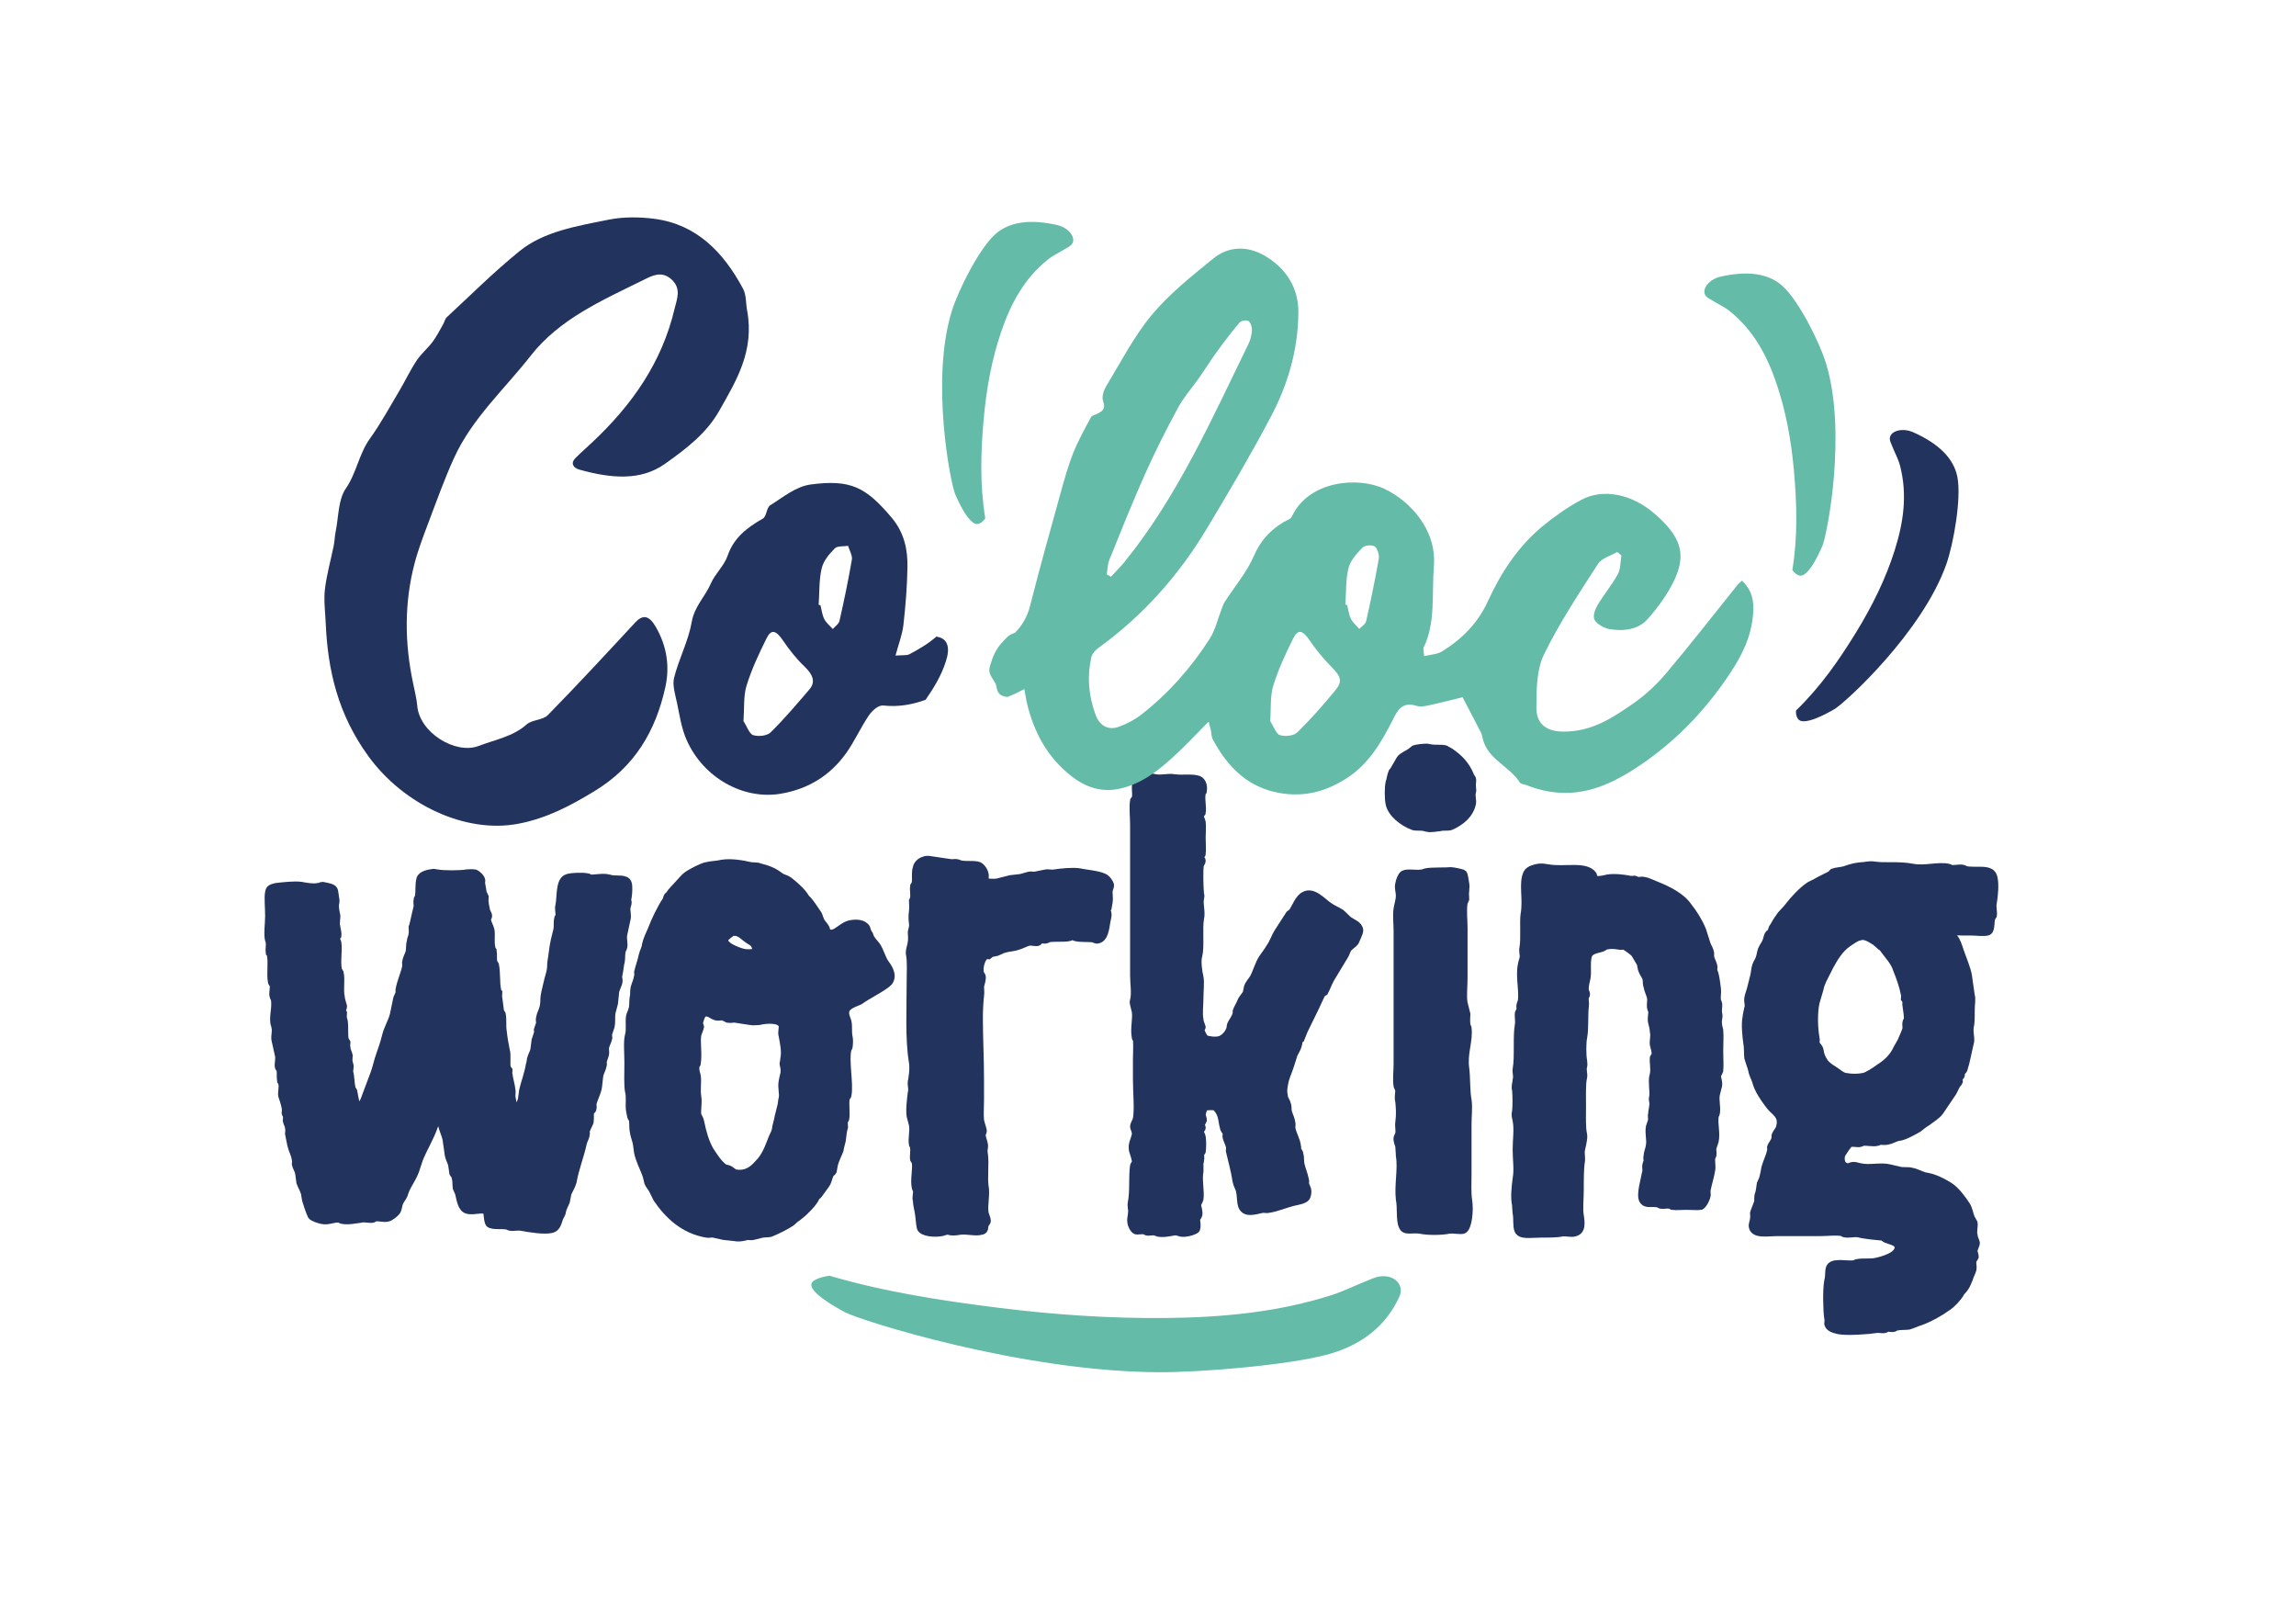
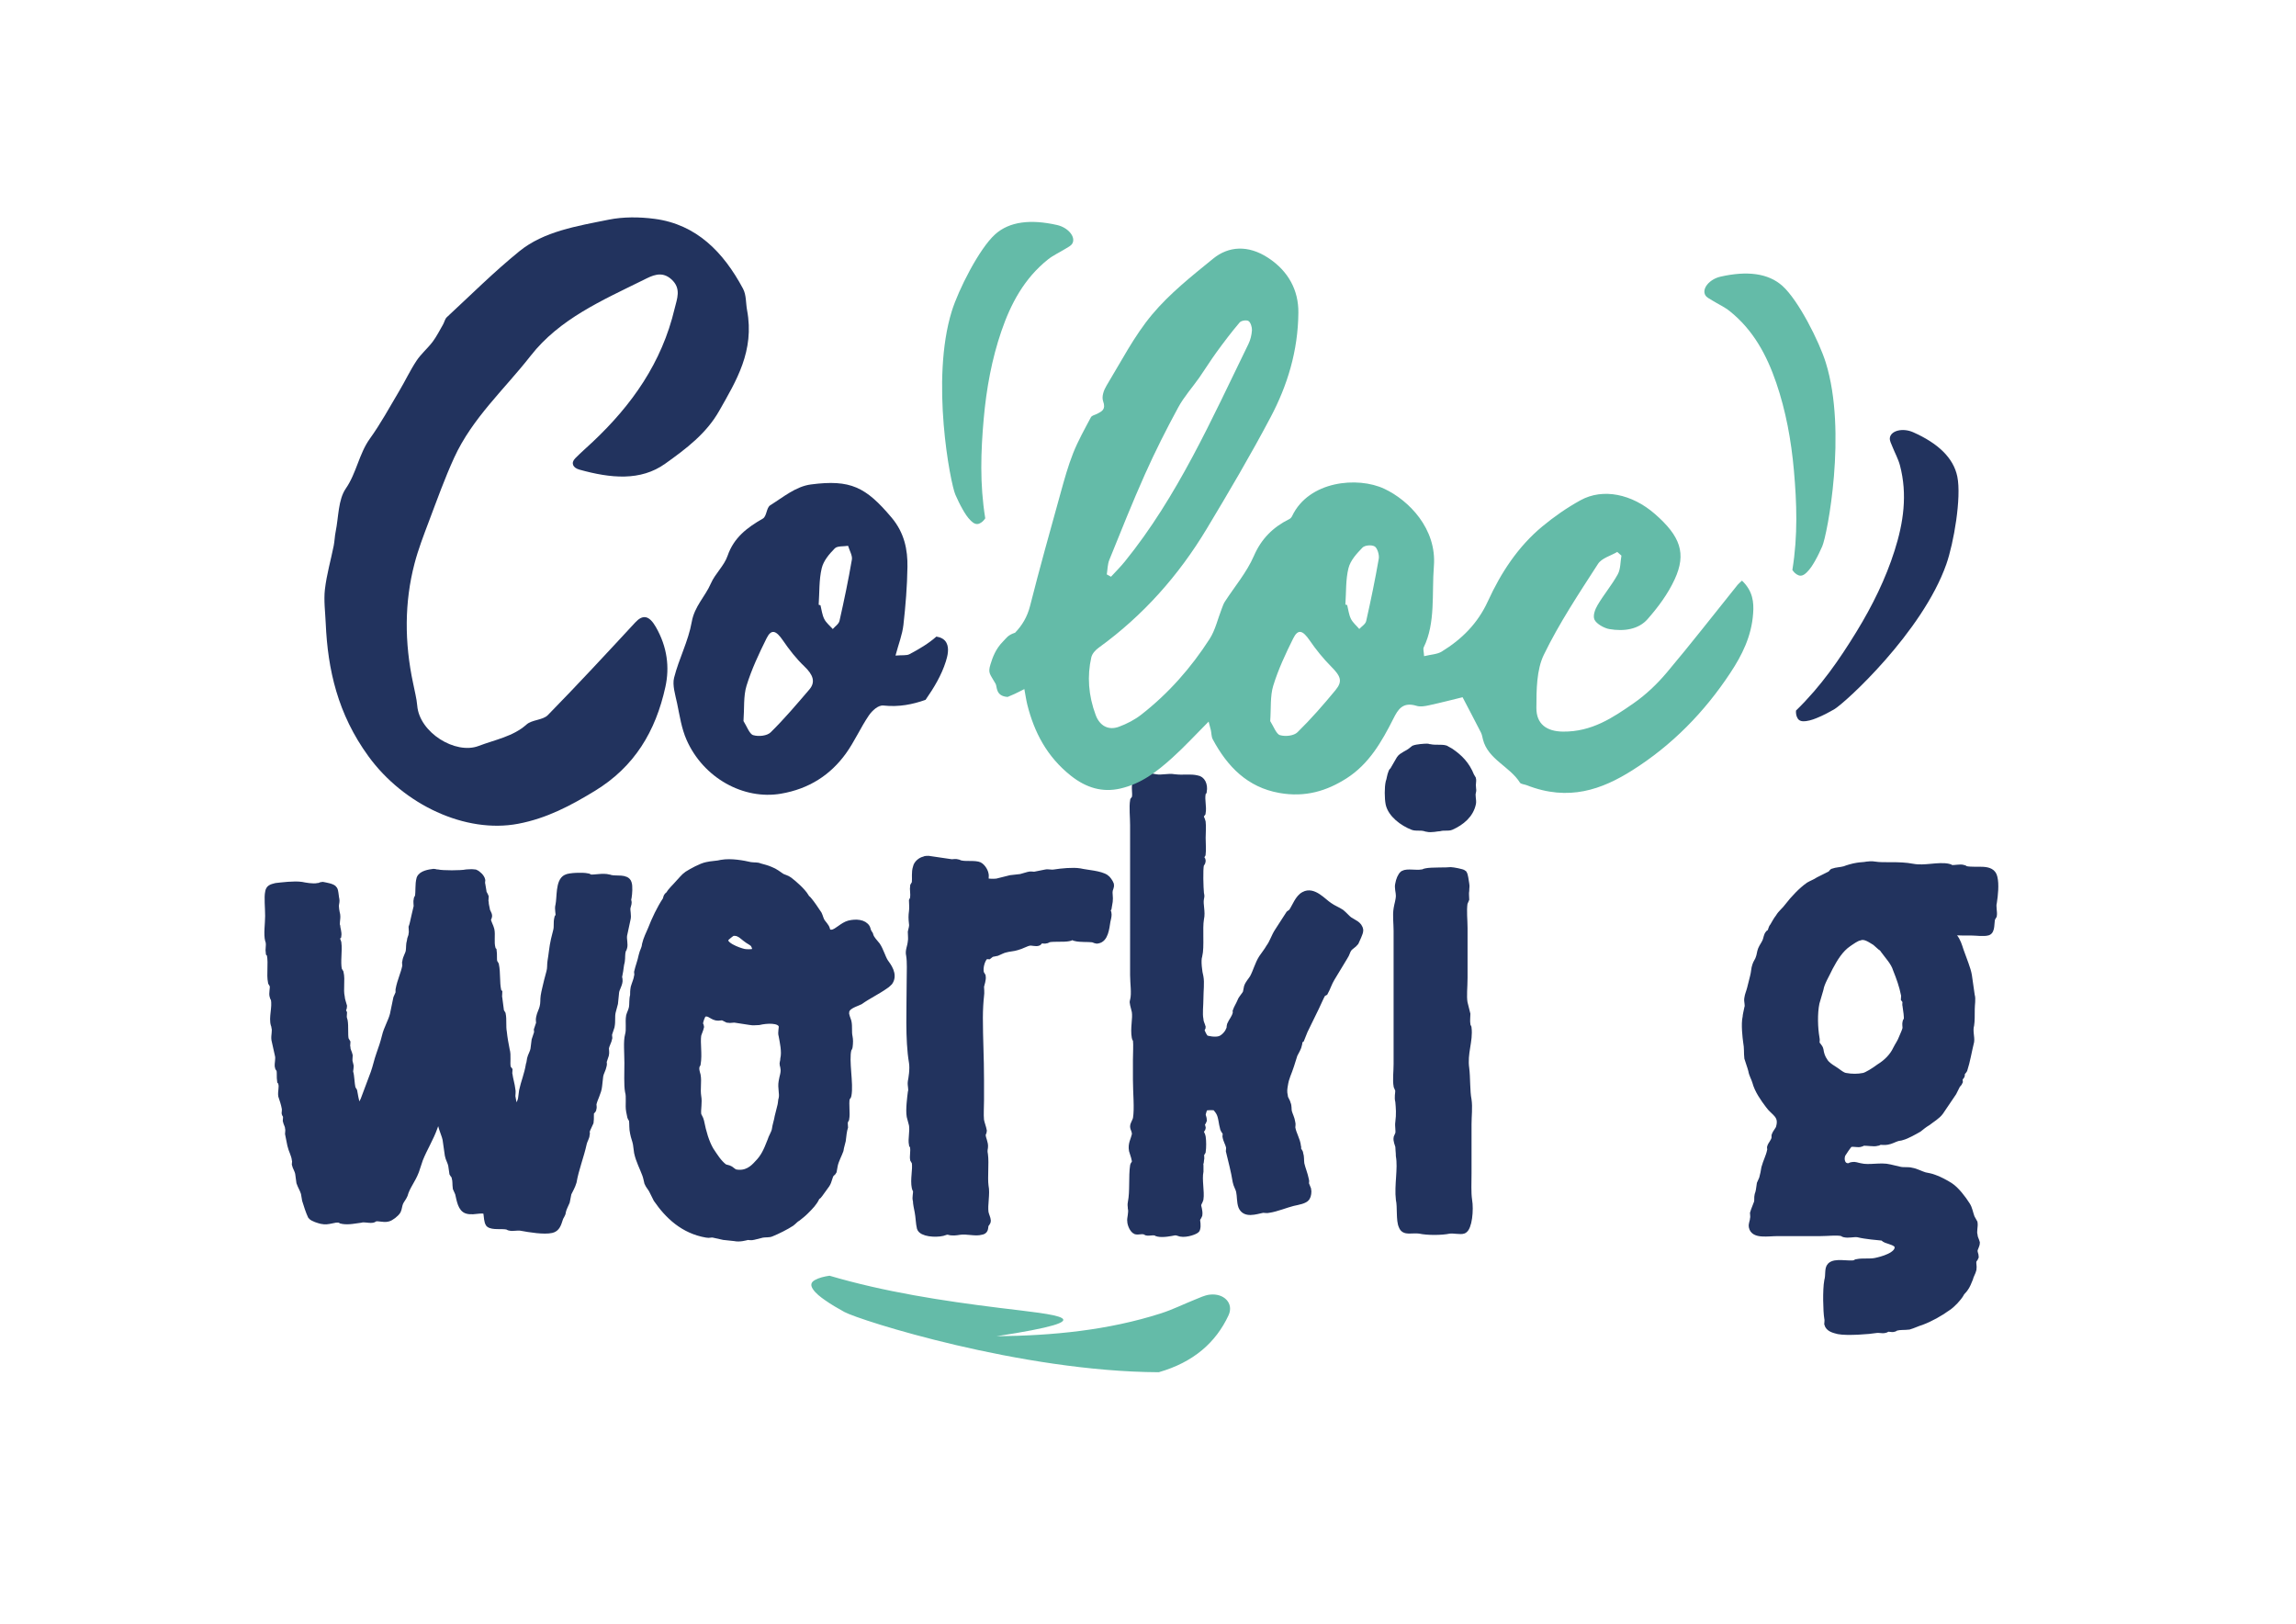
<svg xmlns="http://www.w3.org/2000/svg" version="1.1" id="Calque_1" x="0px" y="0px" viewBox="0 0 841.89 595.28" style="enable-background:new 0 0 841.89 595.28;" xml:space="preserve">
  <style type="text/css">
	.st0{fill:#22335E;stroke:#22335E;stroke-width:2.597;stroke-miterlimit:10;}
	.st1{fill:#64BBA8;}
	.st2{fill:#22335E;}
</style>
  <g>
    <g>
      <path class="st0" d="M160.44,320.05c1.87,0.42,8.52,0.42,10.6,0c1.04,0,1.45-0.21,3.12,0c1.04,0.42,2.29,1.66,2.49,2.7    c0,0.42-0.21,1.04,0,1.46l0.42,2.49c0,0.83,0.62,1.45,0.83,2.08c0,0.83-0.21,1.66,0,2.08c0,0.62,0.21,1.46,0.42,2.49    c0,0.83,0.83,1.66,0.83,2.49c0,0.42-0.42,0.83-0.42,1.25c0,1.04,1.04,2.7,1.25,3.74c0.42,1.87-0.21,4.57,0.42,6.86    c0,0.42,0.21,0.62,0.42,0.83c0.21,1.46,0,2.91,0.21,4.16l0.62,1.04c0.62,2.91,0.21,6.44,0.83,9.35c0,0.42,0.21,0.62,0.42,0.83    c0,0.83-0.21,1.46,0,2.08l0.62,4.78l0.62,1.04c0.42,2.08,0,4.36,0.42,6.65c0.21,2.08,0.62,4.36,1.04,6.44    c0.62,2.08,0,4.57,0.42,6.65l0.62,0.83c0,0.62-0.21,1.04,0,1.66c0.21,1.66,0.83,3.53,1.04,5.4c0.21,0.83,0,1.66,0,2.49    c0.21,1.04,0.83,6.23,2.29,4.16c0.21-0.62,1.04-2.08,1.25-3.12l0.42-3.12c0.62-2.91,1.87-5.82,2.49-9.56    c0.21-0.42,0.21-1.04,0.42-2.08c0.21-1.04,1.04-2.29,1.25-3.53l0.42-3.33l0.83-2.49c0.21-0.42,0-0.83,0-1.25l0.83-2.49    c0-0.62-0.21-1.25,0-2.08c0.21-1.25,1.04-2.7,1.25-3.74c0.42-1.45,0.21-2.91,0.42-4.16c0.21-1.46,0.83-3.74,1.25-5.61l0.83-3.12    c0.42-1.46,0.21-2.7,0.42-3.95c0.42-2.29,0.62-5.2,1.25-7.9l0.83-3.33c0.42-1.66,0-2.91,0.42-4.57c0-0.42,0.21-0.42,0.42-0.62    c0.21-1.25-0.42-2.7,0-4.16c0.62-2.91,0-8.73,2.7-9.98c1.04-0.62,6.03-0.83,7.69-0.42c0.42,0,0.62,0.21,0.83,0.42    c2.08,0.21,4.78-0.62,7.07,0c0.42,0,0.42,0.21,0.83,0.21c1.87,0.42,5.61-0.42,6.23,1.66c0.42,1.04,0.21,3.95,0,5.2    c-0.21,0.83-0.21,0.83,0,1.87c0,0.62-0.21,0.83-0.42,1.87c-0.21,1.25,0.42,2.91,0,4.36l-1.25,5.82c-0.21,1.66,0.42,3.33,0,4.57    c0,0.42-0.42,0.62-0.42,0.83c-0.42,1.46-0.21,2.91-0.42,4.16c-0.42,1.46-0.42,2.91-0.83,4.78c-0.21,1.04-0.21,0.83,0,1.87    c0.21,1.46-1.04,3.12-1.25,4.57l-0.42,4.16l-0.83,3.12c-0.42,1.87,0,3.33-0.42,5.4l-0.83,2.49c-0.21,0.62,0,1.25,0,1.66    c-0.21,1.25-1.04,2.49-1.25,3.74c0,0.83,0.21,1.66,0,2.49l-0.83,2.49c0,0.42,0.21,0.83,0,1.46c-0.21,1.25-1.04,2.49-1.25,3.74    l-0.42,3.74c-0.21,2.29-1.66,4.57-2.08,6.65c0,0.62,0.21,1.25,0,1.66c0,0.62-0.62,0.83-0.83,1.04c-0.21,1.04,0,2.49-0.21,3.95    c-0.42,1.04-1.25,2.49-1.45,3.33c0,0.21,0.21,0.83,0,1.25c0,0.83-0.83,2.08-1.04,3.12c-1.04,4.78-2.91,9.35-3.74,14.13    c-0.42,1.45-1.25,2.91-1.87,4.16l-0.62,3.12c-0.42,1.04-1.25,2.49-1.46,3.74c0,0.83-0.83,1.66-1.04,2.49    c-0.62,1.87-1.04,3.53-2.91,3.95c-2.7,0.62-7.9-0.21-11.22-0.83c-1.25-0.21-2.91,0.21-3.95,0c-0.42,0-0.83-0.42-1.04-0.42    c-2.08-0.42-5.4,0.21-6.65-0.83c-0.62-0.83-0.62-2.49-0.83-3.95c-0.62-2.29-4.57-0.21-7.27-1.04c-2.08-0.62-2.49-3.53-3.12-6.23    l-0.83-1.87c-0.21-1.46,0-2.49-0.42-3.95c0-0.62-0.62-1.04-0.83-1.46l-0.42-2.91c-0.21-1.25-1.04-2.49-1.25-3.74l-0.83-5.82    c-0.21-1.25-1.25-3.53-1.66-5.2c-0.21-1.25-0.21-1.45-0.62-2.29c-0.21-0.42-0.21-1.04-0.83,0c-0.62,0.83-0.83,1.87-1.25,2.91    c-1.45,4.16-3.74,7.69-5.4,11.85l-1.45,4.36c-1.25,3.33-3.33,5.61-4.16,8.73c-0.42,1.04-1.25,1.87-1.66,2.91s-0.42,2.08-0.83,2.91    c-0.62,1.04-2.49,2.49-3.53,2.7c-1.66,0.42-3.33-0.42-4.78,0c-0.21,0-0.42,0.42-0.83,0.42c-1.45,0.21-2.91-0.42-4.36,0    c-1.87,0.21-4.36,0.83-6.65,0.42c-0.62,0-0.62-0.42-1.04-0.42c-2.08-0.42-3.95,1.04-6.65,0.42c-0.83-0.21-3.12-0.83-3.74-1.66    c-0.62-1.25-1.66-4.36-2.08-5.82l-0.42-2.49c-0.42-1.46-1.25-2.7-1.66-3.95l-0.42-3.12c-0.21-1.45-1.04-2.49-1.25-3.53    c0-0.62,0.21-1.04,0-1.66c-0.21-1.87-1.25-3.53-1.66-5.4l-0.83-4.16c0-0.62,0.21-1.25,0-2.08c0-0.83-0.62-1.66-0.83-2.7    c0-0.62,0.21-1.25,0-1.87c0-0.21-0.42-0.62-0.42-0.83c0-0.62,0.21-1.25,0-2.08c-0.21-1.25-0.83-3.12-1.25-4.36    c-0.21-1.46,0.42-3.12,0-4.57c0-0.42-0.21-0.62-0.42-0.83c-0.21-1.46,0-2.7-0.21-4.16c-0.21-0.42-0.62-0.62-0.62-1.04    c-0.21-1.25,0.42-2.91,0-4.36l-1.25-5.61c-0.21-1.46,0.42-3.12,0-4.57c0-0.42-0.21-0.62-0.21-0.83c-0.83-2.7,0.62-6.24,0-9.56    c-0.21-0.21-0.42-0.62-0.42-0.83c-0.42-1.25,0.21-2.7,0-4.16l-0.62-1.04c-0.62-3.12,0.21-6.65-0.42-10.18    c0-0.21-0.21-0.42-0.42-0.62c-0.21-1.25,0.21-2.7,0-3.95c0-0.21-0.21-0.42-0.21-0.62c-0.62-2.29,0-6.03,0-8.94    c0-3.12-0.42-6.86,0-8.73c0.21-1.45,1.04-1.66,2.7-2.08c1.87-0.21,6.65-0.83,9.35-0.42c1.04,0.21,4.16,0.83,6.03,0.42    c0.83,0,1.04-0.42,1.66-0.42c1.04,0.21,3.74,0.62,4.16,1.45c0.42,0.62,0.42,2.08,0.62,3.12c0.21,1.04,0.21,1.04,0,2.29    c-0.21,1.04,0.21,3.12,0.42,3.95c0.21,1.46-0.42,3.12,0,4.16c0,0.62,0.62,2.29,0.42,3.53c-0.21,0.21-0.42,0.42-0.42,0.62    c-0.21,0.83,0.21,1.04,0.42,1.87c0.42,3.12-0.42,6.86,0.21,9.98l0.62,1.04c0.62,2.7-0.21,6.03,0.42,8.94    c0,0.83,0.62,2.49,0.83,3.33c0,0.83-0.42,1.04-0.42,1.66c0,0.21,0.21,0.42,0.42,0.83c0,0.62-0.21,1.46,0,2.08    c0,0.21,0.21,0.42,0.21,0.62c0.42,2.29,0,5.2,0.42,7.07l0.62,1.04c0,0.62-0.21,1.25,0,1.87c0,1.04,0.62,1.87,0.83,2.91    c0,0.83-0.21,1.66,0,2.49c0,0.21,0.21,0.42,0.21,0.83c0.42,0.83-0.21,2.08,0,2.91c0.42,1.25,0.42,3.95,0.83,5.82l0.62,1.04    l0.42,2.29c0.42,1.45,0.62,4.16,1.25,4.16c0.42,0.21,1.87-2.7,2.08-3.12l3.74-9.98c0.83-2.29,1.25-4.57,2.08-6.86    c0.83-2.29,1.46-4.16,2.08-6.65c0.62-2.7,2.29-5.4,2.91-7.9l1.25-6.03l0.83-1.87v-1.25c0.62-3.33,1.87-5.61,2.49-8.73    c0-0.62-0.21-1.25,0-1.66c0.21-1.45,1.04-2.49,1.25-3.74c0.21-1.46,0-2.29,0.42-3.74c0-0.83,0.62-1.66,0.62-2.49    c0.21-0.83,0-1.66,0-2.49c0.42-1.04,0.62-2.49,1.04-4.16l0.83-3.53c0-0.83-0.21-1.87,0-2.49c0-0.42,0.21-0.62,0.42-0.83    c0.42-2.49,0-4.57,0.62-6.86c0.62-1.66,3.33-2.08,4.99-2.29C159.6,319.84,159.6,320.05,160.44,320.05z" />
      <path class="st0" d="M275.16,317.35c1.45,0.21,2.49,0,3.33,0.42c1.45,0.42,2.49,0.62,3.95,1.25c1.66,0.62,2.91,1.66,4.16,2.49    c0.83,0.42,1.87,0.62,2.7,1.25c1.66,1.25,4.78,3.95,6.03,6.03c0.21,0.62,0.83,0.83,1.25,1.46c1.04,1.25,2.29,3.12,3.53,4.99    c0.42,0.83,0.62,2.08,1.25,2.91c0.42,0.62,1.45,1.66,1.66,2.49c0.21,0.83,0.42,1.66,2.29,1.46c1.87-0.42,3.74-2.7,6.03-3.33    c2.49-0.62,5.4-0.42,6.44,1.46c0.21,0.42,0.21,1.04,0.62,1.66c0.21,0.62,0.42,0.21,0.62,1.25c0.42,1.25,1.66,2.49,2.49,3.53    c1.25,1.87,1.87,4.36,2.91,6.03c1.04,1.46,3.53,4.57,1.66,7.27c-0.21,0.21-1.04,1.04-1.45,1.25c-2.91,2.08-6.44,3.74-9.35,5.82    c-1.66,0.83-5.2,1.66-5.2,4.16c-0.21,0.62,0.62,2.7,0.83,3.33c0.42,1.87,0,3.74,0.42,5.61c0.21,1.04,0.21,2.08,0,3.74    c0,0.21-0.42,0.62-0.42,0.83c-1.04,4.16,0.83,12.68,0,16.83c0,0.42-0.42,0.62-0.62,1.04c-0.42,2.49,0.21,5.4-0.21,7.69    c-0.21,0.42-0.42,0.62-0.42,0.83c-0.21,0.62,0,1.45,0,2.08c-0.42,1.25-0.62,3.12-0.83,4.99c-0.21,1.04-0.62,2.08-0.83,3.53    c-0.42,1.25-1.66,3.53-2.08,5.4l-0.42,2.29c-0.21,0.42-0.62,0.62-0.83,0.83c-0.83,1.25-0.83,2.7-1.66,3.95l-2.7,3.74    c-0.21,0.42-0.83,0.62-1.04,1.04c-0.83,1.87-2.29,3.33-3.95,4.99c-1.04,1.04-1.87,1.66-2.91,2.49c-0.83,0.42-1.45,1.25-2.29,1.87    c-1.87,1.25-5.2,2.91-7.27,3.74c-0.83,0.42-2.08,0.21-3.33,0.42l-3.33,0.83c-0.62,0.21-1.45,0-2.08,0    c-0.83,0.21-2.91,0.83-4.78,0.42l-3.95-0.42l-3.74-0.83c-0.83-0.21-1.66,0.21-2.49,0c-8.52-1.45-14.13-6.86-18.29-12.88    l-1.66-3.33c-0.42-0.83-1.25-1.66-1.66-2.7c-0.21-0.83-0.42-2.08-0.83-3.12c-0.83-2.29-2.29-4.99-2.91-7.9l-0.42-3.12    c-0.21-1.25-0.83-2.7-1.04-3.95c-0.42-1.66-0.21-3.33-0.42-4.99c-0.21-0.42-0.42-0.42-0.62-1.04l-0.42-2.08    c-0.42-2.08,0.21-5.2-0.42-7.27c-0.42-2.29-0.21-6.86-0.21-10.39s-0.42-7.9,0.21-10.18c0.62-2.08,0-4.78,0.42-7.07    c0.21-0.83,0.83-1.87,1.04-3.12c0.21-1.25,0-2.91,0.42-4.36c0-0.83,0-1.87,0.21-2.91c0.42-1.46,1.04-2.7,1.25-4.16    c0.21-0.42,0-1.04,0-1.46c0.42-1.87,1.25-3.95,1.66-6.03c0.42-1.87,1.04-2.29,1.25-4.16c0.42-1.87,1.46-3.95,2.08-5.4    c1.45-3.74,3.33-7.69,5.4-10.81c0.21-0.21,0.21-0.83,0.42-1.25c0.21-0.42,0.62-0.62,0.83-0.83c0.62-1.25,2.08-2.49,3.33-3.95    c1.04-1.04,2.08-2.49,3.33-3.33c1.66-1.04,4.99-2.91,7.07-3.33c1.66-0.42,3.95-0.42,5.4-0.83    C268.09,315.9,272.46,316.73,275.16,317.35z M256.87,376.37c-0.21,1.04-0.83,2.29-1.04,3.12c-0.42,3.12,0.42,6.86-0.21,10.6    c-0.21,0.42-0.42,0.62-0.42,0.83c-0.21,1.04,0,1.87,0.42,3.33c0.42,2.29-0.21,4.99,0.21,7.69c0.42,2.29-0.21,4.57,0,6.65    c0.21,0.83,0.83,1.46,1.04,2.49c0.83,4.16,1.87,7.69,3.53,10.6c1.66,2.49,2.91,4.57,4.99,6.23c0.62,0.42,1.66,0.42,2.29,0.83    c0.62,0.42,1.25,1.04,1.87,1.25c4.16,0.83,6.65-1.46,8.31-3.33c2.29-2.29,3.33-4.57,4.78-8.31c0.42-1.46,1.45-2.91,1.66-4.16    c0.21-1.66,0.83-3.33,1.04-4.78l1.04-4.16c0.21-0.83,0.21-2.08,0.42-2.49c0.42-1.87-0.42-3.95,0-6.23    c0.21-1.66,1.04-3.33,0.62-5.2c0-0.42-0.21-0.62-0.21-0.83c-0.21-0.83,0.21-1.25,0.21-2.29c0.62-2.7-0.21-6.23-0.62-8.52    c-0.42-1.25,0.21-2.7,0-3.74c-0.83-2.49-5.82-2.08-8.52-1.45c-0.83,0-2.29,0.21-3.12,0l-5.4-0.83c-0.83-0.21-1.87,0.21-2.91,0    l-1.66-0.83c-0.83-0.21-1.66,0.21-2.49,0c-1.87-0.42-2.7-2.08-4.78-1.25c-0.62,0.42-1.45,2.91-1.45,3.74    C256.45,375.54,256.87,376.17,256.87,376.37z M272.66,349.15c0.83,0.21,2.91,0.21,3.53,0c1.46-0.42,0.83-2.08,0.21-3.12    c-0.62-0.62-1.45-1.04-2.08-1.45c-1.25-0.83-2.49-2.08-3.12-2.29c-0.62-0.42-1.87-0.62-2.7-0.42c-0.42,0.21-2.29,1.66-2.49,2.08    C264.35,346.45,270.79,348.73,272.66,349.15z" />
      <path class="st0" d="M340.42,315.06l8.52,1.25c0.83,0,1.46-0.21,2.08,0c0.42,0,0.83,0.42,1.25,0.42c1.87,0.42,4.16,0,6.23,0.42    c1.25,0.21,2.49,2.08,2.7,3.33c0.21,0.62-0.21,2.29,0.21,2.7c0.21,0.21,2.7,0.42,4.16,0.21l4.99-1.25l3.74-0.42l2.91-0.83    c0.62-0.21,1.46,0,2.08,0l4.16-0.83c0.83-0.21,2.08,0.21,3.12,0c2.7-0.42,6.86-0.83,9.35-0.42c2.7,0.62,7.48,0.83,9.56,2.29    c0.42,0.21,1.46,1.66,1.66,2.29c0.21,1.04-0.42,1.66-0.42,2.29c-0.21,1.04,0.21,2.49,0,3.95l-0.42,2.49    c-0.21,0.42-0.42,0.62-0.42,0.83c0,0.42,0.42,0.42,0.42,1.46c0,0.83-0.21,1.46-0.42,2.49c-0.42,2.7-0.83,6.44-3.33,6.86    c-0.62,0.21-1.04-0.21-1.87-0.42c-1.87-0.21-4.57,0-6.23-0.42c-0.42,0-0.83-0.42-1.25-0.42c-0.42,0-0.83,0.42-1.25,0.42    c-2.08,0.42-5.2,0-7.48,0.42c-0.42,0.21-0.62,0.42-1.04,0.42c-0.62,0.21-1.45-0.21-2.08,0c-0.42,0.21-0.21,0.62-0.62,0.83    c-0.83,0.42-2.29-0.21-3.33,0c-1.25,0.21-2.91,1.25-4.57,1.66c-1.25,0.42-2.7,0.42-4.16,0.83c-1.04,0.21-2.08,0.83-3.12,1.25    l-2.08,0.42l-1.04,0.83c-0.42,0-0.62-0.21-1.04,0c-1.25,0.62-2.49,4.16-1.87,6.44l0.62,1.04c0.21,1.25-0.42,2.7-0.62,3.74    c0,0.62,0.21,2.29,0,3.53c-0.21,1.66-0.42,4.99-0.42,7.9c0,7.9,0.42,14.55,0.42,22.86v7.48c0,2.29-0.21,5.2,0,7.27    c0.21,1.25,0.83,2.7,1.04,3.95c0,0.42-0.42,0.83-0.42,1.46c0,1.46,1.04,2.91,0.83,4.57c-0.21,1.25-0.21,1.46,0,2.7    c0.42,3.12-0.21,8.31,0.21,11.43c0.62,2.91-0.42,6.86,0,9.77c0.21,1.04,0.83,2.29,0.83,2.91c0,0.83-0.62,1.04-0.83,1.66    c-0.21,1.25,0,2.08-1.45,2.29c-2.08,0.62-5.2-0.42-7.9,0c-1.25,0.21-2.7,0.42-3.95,0c-0.83-0.21-1.45,0.21-2.29,0.42    c-2.7,0.62-7.48,0.21-8.1-1.66c-0.42-1.66-0.42-3.95-0.83-6.03c-0.21-1.04-0.62-2.91-0.62-3.95c-0.42-1.25,0.21-2.49,0-3.95    c-0.21-0.21-0.42-0.62-0.42-0.83c-0.62-3.12,0.42-6.44,0-9.35l-0.62-1.04c-0.21-1.04,0.21-2.91,0-4.36c0-0.42-0.21-0.83-0.42-1.04    c-0.42-2.08,0.42-4.78,0-7.27l-0.83-3.12c-0.42-2.29,0.21-7.07,0.42-8.73c0.42-1.25-0.21-2.49,0-3.95    c0.21-1.04,0.83-4.57,0.42-7.07c-1.45-8.52-0.83-19.95-0.83-30.13c0-3.12,0.21-6.65-0.21-9.14c-0.42-1.66,0.42-2.91,0.62-4.99    c0.21-1.04,0-2.29,0-3.53c0.21-1.04,0.62-2.08,0.42-3.12c-0.21-1.87-0.21-2.91,0-4.36c0.21-1.46,0-3.12,0-3.95    c0.21-0.42,0.42-0.83,0.42-1.04c0.21-1.66-0.21-3.12,0-4.37l0.62-1.04c0.21-2.08-0.21-3.95,0.42-5.82    c0.21-1.25,1.66-2.49,2.91-2.7C339.17,315.06,340,315.06,340.42,315.06z" />
      <path class="st0" d="M423.75,285.14c2.29,0.42,4.57-0.42,6.86,0c3.33,0.42,5.82-0.21,8.31,0.42c1.66,0.21,2.7,2.08,2.29,4.57    c-0.21,0.21-0.42,0.42-0.42,0.83c-0.42,2.49,0.42,4.78,0,7.07l-0.62,0.83c-0.21,1.04,0.42,1.45,0.62,2.49c0.21,1.66,0,3.95,0,5.82    c0,2.08,0.21,4.57,0,6.03c-0.21,0.42-0.62,0.62-0.62,1.04c0,0.62,0.62,0.62,0.62,1.46c0,0.42-0.42,0.83-0.62,1.25    c-0.42,1.87-0.21,8.52,0,10.6c0.21,1.04,0.21,0.83,0,1.87c-0.42,2.29,0.62,4.78,0,7.48c-0.62,3.53,0.21,10.18-0.62,13.51    c-0.62,1.66,0,6.24,0.42,7.69c0.42,2.08,0,5.2,0,7.9c0,2.49-0.42,5.61,0,7.69c0,1.04,0.62,2.08,0.83,2.91    c0,0.21-0.42,0.42-0.42,0.83c0,1.04,1.25,3.12,1.66,3.33c0.83,0.42,3.53,0.83,4.99,0.42c1.25-0.21,3.12-1.87,3.74-3.53    c0.42-0.62,0.21-1.25,0.42-1.87c0.62-1.46,1.66-2.49,2.08-4.16c0.21-0.21,0-0.62,0-0.83c0.42-1.25,1.04-2.08,1.66-3.53    c0.42-1.25,1.66-2.29,2.08-3.33l0.42-2.08c0.42-1.25,1.45-2.29,2.08-3.33c1.25-2.29,1.87-4.99,3.33-7.27    c0.83-1.25,1.87-2.49,2.7-3.95c1.25-1.66,1.87-3.95,3.12-5.82l4.16-6.44c0.21-0.21,0.83-0.42,1.04-0.83    c1.25-1.87,2.29-4.99,4.36-6.03c3.33-1.87,6.86,2.49,9.14,3.95c1.45,1.04,3.12,1.66,4.36,2.49c1.04,0.83,2.08,2.08,2.91,2.7    c1.46,1.04,3.74,1.66,3.95,3.74c0,1.04-1.25,3.33-1.66,4.36c-0.62,0.83-1.87,1.46-2.49,2.29c-0.62,0.83-0.83,2.08-1.45,2.91    l-4.78,7.9c-1.04,1.66-1.66,3.74-2.49,5.2l-0.83,0.42c-0.83,1.46-1.66,3.53-2.49,5.2l-4.16,8.52l-1.25,3.12l-0.83,0.62    c0,0.42,0.21,0.83,0,1.25c-0.21,1.25-1.04,2.49-1.66,3.74l-1.25,3.95c-0.83,2.7-1.87,4.36-2.29,7.27c-0.21,1.25-0.42,2.29,0,4.16    c0,0.83,0.83,1.66,1.04,2.7c0.42,0.83,0.21,1.87,0.42,2.91c0.42,1.46,1.04,2.49,1.25,3.95c0.21,0.62,0,1.25,0,1.87    c0.42,2.49,1.87,4.57,2.08,6.86c0.21,0.42,0,0.83,0,1.04c0.21,0.62,0.83,1.04,0.83,1.66c0.42,1.25,0.21,2.29,0.42,3.74    c0.42,1.87,1.25,3.74,1.66,5.82c0.21,0.42,0,1.04,0,1.46l0.83,2.08c0.21,0.83,0,2.29-0.42,2.91c-0.62,1.04-3.12,1.46-4.99,1.87    c-2.49,0.62-6.03,2.08-8.73,2.49c-0.62,0.21-1.66,0-2.29,0c-2.91,0.62-6.44,1.87-7.69-1.04c-0.62-1.66-0.42-3.74-0.83-5.61    c-0.21-1.04-1.04-2.29-1.25-3.53c-0.62-3.95-1.66-7.69-2.49-11.22c0-0.62,0.21-1.04,0-1.66c-0.21-1.04-1.04-2.29-1.25-3.74    c0-0.42,0.21-0.83,0-1.25c0-0.42-0.62-0.83-0.83-1.46c-0.62-2.08-0.62-4.57-1.66-6.23c-0.21-0.42-1.25-1.66-1.25-1.66    c-0.62-0.42-3.74-0.21-3.95,0c-0.42,0-1.04,2.29-1.04,2.7c0,0.62,0.42,1.25,0.42,2.08c-0.21,0.62-0.83,1.25-0.83,1.87    c0,0.21,0.42,0.42,0.42,0.83c0,0.42-0.42,0.62-0.62,1.04c-0.21,1.04,0.42,1.25,0.62,2.49c0.21,1.46,0.21,3.74,0,5.2l-0.62,1.04    c0,0.62,0.21,1.45,0,2.08c0,1.04-0.42,1.25-0.21,2.08v2.08c-0.62,3.12,0.42,7.48,0,10.18c-0.21,0.83-0.83,1.46-0.83,2.29    c0,0.62,0.62,2.08,0.42,3.53c-0.21,0.62-0.83,1.25-0.83,1.66c0,0.83,0.42,2.08,0,3.53c-0.21,0.62-3.74,1.87-5.82,1.46    c-0.83-0.21-1.46-0.62-2.49-0.42s-3.95,0.83-5.82,0.42c-0.42,0-0.62-0.42-1.04-0.42c-1.04-0.21-2.29,0.21-3.12,0    c-0.42-0.21-0.62-0.42-1.04-0.42c-0.83-0.21-2.08,0.21-2.91,0c-1.04-0.42-1.87-2.49-1.87-3.53c-0.21-0.83,0.62-3.12,0.21-4.78    c0-0.83-0.21-1.04,0-2.08c0.83-4.16,0.21-9.35,0.83-13.51c0-0.21,0.42-0.62,0.62-1.04c0.21-1.04-0.62-3.12-1.04-4.57    c-0.42-2.29,0.62-3.74,1.04-5.61c0.21-1.46-0.62-2.29-0.62-3.12s0.83-1.87,1.04-2.91c0.62-3.74,0-9.35,0-14.34v-7.27    c0-2.49,0.21-5.2,0-7.27c-0.21-0.42-0.42-0.62-0.42-0.83c-0.62-3.33,0.42-6.86,0-9.56l-0.62-2.49c-0.21-1.04-0.21-0.83,0-1.66    c0.62-2.49,0-6.24,0-9.14V302.6c0-3.12-0.42-6.65,0-9.14l0.62-0.83c0.42-2.08-0.42-4.16,0.42-6.03c0.21-1.04,2.29-1.66,3.53-1.87    C421.05,284.52,422.51,284.93,423.75,285.14z" />
      <path class="st0" d="M524.34,274.12c1.87,0.42,4.16,0,5.61,0.42l1.87,1.04c3.33,2.29,5.82,4.78,7.48,8.94l0.62,1.04    c0.21,0.83-0.21,2.08,0,3.12c0,0.83,0.21,0.83,0,1.66c-0.42,1.25,0.21,3.12,0,4.16c-0.83,4.16-4.16,6.86-7.9,8.52    c-1.04,0.42-2.49,0-4.16,0.42c-0.83,0-3.12,0.62-4.57,0.21c-0.42,0-0.62-0.21-0.83-0.21c-1.66-0.42-3.12,0-4.36-0.42    c-3.74-1.45-7.9-4.57-8.73-8.31c-0.42-2.08-0.42-6.03,0-7.9c0.42-1.04,0.42-2.29,1.04-3.74c0-0.21,0.42-0.42,0.62-0.83l2.29-3.95    c0.83-1.25,2.91-1.87,4.16-2.91l1.04-0.83c1.04-0.42,3.74-0.62,4.78-0.62C523.72,273.92,523.72,274.12,524.34,274.12z     M536.61,320.26c0.42,0.62,0.62,2.49,0.83,3.74s0,1.04,0,2.49c-0.21,1.04,0,2.29,0,3.12l-0.62,1.46c-0.42,2.91,0,6.23,0,9.14    v18.29c0,3.33-0.42,6.65,0,9.14l1.04,4.16c0,1.04-0.21,2.49,0,3.74c0,0.42,0.21,0.83,0.42,1.25c0.62,4.78-1.66,9.35-0.83,14.96    c0.42,3.33,0.21,8.31,0.83,11.43c0.42,2.7,0,6.03,0,8.94v17.87c0,3.53-0.21,7.27,0.21,9.98c0.62,3.53,0,10.18-1.87,11.01    c-1.04,0.42-3.53-0.21-5.2,0c-2.91,0.62-8.11,0.62-10.81,0c-2.91-0.42-5.61,0.83-6.44-1.46c-1.04-2.08-0.42-7.07-1.04-9.77    c-0.62-5.2,0.83-11.22,0-16c0-1.25-0.21-2.49-0.21-3.53c-0.21-0.83-0.83-2.08-0.62-3.12l0.62-1.45c0.21-1.25-0.21-2.91,0-4.16    c0.42-3.12,0.21-5.4,0-7.69c-0.42-1.45,0-2.91,0-4.16l-0.62-1.46c-0.42-2.29,0-5.2,0-8.1v-48.84c0-2.7-0.42-5.61,0-8.11    c0.21-1.46,0.83-3.12,0.83-4.78c0-1.45-0.62-2.91-0.21-4.36c0.21-1.25,0.83-2.91,1.66-3.53c1.46-0.83,4.57,0,6.86-0.42    c0.62,0,1.04-0.42,1.46-0.42c1.87-0.42,7.69-0.21,9.14-0.42C532.66,319.22,536.19,319.84,536.61,320.26z" />
-       <path class="st0" d="M567.78,318.18c5.82,1.04,13.72-1.25,16.42,2.49c0.21,0.62,0.21,1.25,0.83,1.66    c1.04,0.42,3.53-0.21,4.36-0.42c2.49-0.42,6.03,0,8.11,0.42c0.62,0.21,1.46,0,1.87,0c0.42,0,0.62,0.42,1.04,0.42    c0.62,0.21,1.46-0.21,2.29,0c1.46,0.21,2.91,1.04,4.57,1.66c4.16,1.66,9.35,4.16,11.85,7.9c1.87,2.29,3.95,5.61,5.2,8.73l1.66,5.2    c0.42,1.04,1.04,1.87,1.25,3.12v1.46c0.21,1.04,1.04,2.29,1.25,3.74c0,0.42-0.21,1.04,0,1.45c0,0.42,0.42,0.83,0.42,1.25    c0.42,1.66,0.62,3.74,0.83,5.2c0.21,1.45-0.21,2.91,0,4.36c0,0.42,0.42,0.62,0.42,1.04c0.21,1.04-0.21,2.29,0,3.53    c0.21,1.04,0.21,1.04,0,2.29c-0.21,1.25,0,2.49,0.42,3.95c0.21,2.08,0,4.99,0,7.69c0,2.7,0.21,5.4,0,7.27    c-0.21,0.62-0.83,1.46-0.83,1.87c0,0.83,0.62,2.08,0.42,3.53l-0.83,3.33c-0.42,2.08,0.42,4.57,0,6.86c0,0.42-0.42,0.62-0.42,1.04    c-0.42,2.91,0.62,6.03,0,9.14l-0.83,2.49c-0.21,0.83,0.21,1.66,0,2.7c0,0.21-0.42,0.62-0.42,0.83c-0.21,1.45,0.21,3.12,0,4.36    c-0.42,2.7-1.25,5.2-1.66,7.27c-0.21,0.62,0,1.25,0,2.08c-0.21,1.46-1.46,3.74-2.29,4.16c-1.25,0.21-3.33,0-5.4,0    c-1.87,0-3.74,0.21-5.2,0c-0.42-0.21-0.62-0.42-0.83-0.42c-1.25-0.21-2.08,0.21-3.33,0c-0.21,0-0.62-0.42-0.83-0.42    c-2.7-0.62-4.57,0.62-5.82-1.45c-1.04-2.08,0.62-7.27,1.25-10.81c0-0.62-0.21-1.66,0-2.29c0-0.21,0.21-0.62,0.42-1.04    c0-0.62-0.21-1.66,0-2.08c0-1.04,0.62-2.29,0.83-3.74c0.42-2.08-0.42-4.36,0-6.86l0.83-2.49c0-0.83-0.21-1.66,0-2.29    c0-1.04,0.62-2.91,0.42-4.36c-0.21-1.04-0.21-1.04,0-2.08c0.21-2.08-0.42-5.2,0-7.27c0-0.21,0.21-0.62,0.21-0.83    c0.42-2.08-0.21-4.36,0-6.03l0.62-1.04c0.21-1.04-0.42-2.91-0.62-3.74c-0.21-1.66,0.42-3.12,0-4.78c0-1.25-0.42-2.29-0.62-3.33    c-0.42-1.66,0.21-3.12,0-4.36c-0.21-0.42-0.42-0.83-0.42-1.04c-0.21-1.46,0.21-2.49,0-3.74c-0.21-1.04-1.04-2.7-1.25-3.95    c-0.42-1.25-0.21-1.87-0.42-3.12c-0.42-1.04-1.25-2.08-1.66-3.33l-0.42-2.08l-2.08-3.53c-0.62-0.83-3.33-2.7-3.95-2.91    c-0.62,0-1.25,0.21-1.87,0c-1.45-0.21-2.7-0.42-4.78,0c-0.42,0.21-0.83,0.62-1.46,0.83c-2.08,0.62-4.57,0.83-4.99,3.12    c-0.62,2.49,0,5.2-0.42,7.69c-0.21,1.04-0.83,3.12-0.62,4.78c0.21,0.42,0.42,0.83,0.42,1.25c0,0.42-0.21,0.62-0.42,1.04    c-0.21,1.25,0.21,2.08,0,3.33c-0.42,3.53,0,8.1-0.62,11.43c-0.42,1.87-0.42,6.65,0,8.73c0,1.04,0.21,0.83,0,1.87    c-0.42,1.25,0.21,2.91,0,3.95c-0.62,2.49-0.42,6.86-0.42,10.6c0,3.95-0.21,7.9,0.42,10.6c0.21,1.66-0.62,4.36-0.83,5.61    c-0.21,1.04,0.21,2.91,0,4.16c-0.42,2.29-0.42,6.86-0.42,10.39s-0.42,6.86,0,9.35c0.42,2.7,0.83,5.82-2.08,6.44    c-1.04,0.42-3.12-0.21-4.57,0c-1.66,0.42-5.2,0.42-7.9,0.42c-3.53,0-7.48,0.83-8.31-1.45c-0.62-1.46-0.21-4.16-0.62-6.24    c0-0.62-0.21-1.66-0.21-2.91c-0.62-2.91-0.21-6.44,0.21-9.77c0.62-3.12,0-7.07,0-10.6s0.62-7.48,0-10.6    c-0.21-1.25-0.62-2.08-0.21-3.33c0.21-1.87,0.21-6.03,0-7.9c-0.42-1.46,0.21-2.7,0.21-3.74c0.42-1.45-0.21-2.7,0-3.95    c0.83-4.36,0-12.05,0.83-16.42c0.21-1.25-0.21-2.91,0-4.16l0.62-1.25c0-0.62-0.21-1.25,0-1.87c0-0.21,0.21-0.62,0.42-1.04    c0.62-3.74-0.83-9.14,0-13.3c0.21-1.66,1.04-2.7,0.62-4.36c0-1.04-0.21-1.04,0-2.08c0.62-3.33,0-9.56,0.42-12.26    c1.04-5.61-0.83-11.43,1.04-15.17c0.83-1.46,3.12-1.87,4.16-2.08C565.29,317.77,566.53,317.97,567.78,318.18z" />
      <path class="st0" d="M687.28,317.14c3.53,0.62,8.73-0.21,14.13,0.83c4.36,0.83,9.35-0.83,13.09,0c0.21,0,0.62,0.21,0.83,0.42    c1.66,0.21,3.33-0.42,4.57,0c0.42,0,0.62,0.42,0.83,0.42c4.16,0.83,9.56-1.04,10.39,2.91c0.62,2.49,0.21,6.44-0.21,9.14    c-0.42,1.46,0.21,3.53,0,4.78l-0.62,1.04c-0.42,1.66,0,4.57-1.46,4.99c-1.45,0.42-4.36,0-6.23,0h-3.12    c-1.66,0-3.53-0.42-3.33,1.25c0,0.62,0.62,0.83,1.04,1.66c1.04,1.87,1.25,3.33,2.08,5.4c0.62,1.87,2.08,5.2,2.49,7.69l1.04,7.27    c0.42,1.25,0,3.33,0,4.99c0,2.08,0,4.57-0.21,5.82c-0.62,2.08,0.21,4.57,0,6.03c-0.83,3.33-1.46,7.27-2.49,10.39    c-0.21,0.42-0.83,0.83-0.83,1.25c-0.21,0.42,0,0.83-0.21,1.04c-0.21,0.42-0.62,0.42-0.62,0.62c-0.21,0.42,0,1.04,0,1.46    c-0.21,0.62-0.83,0.83-1.25,1.87l-1.04,2.08l-4.78,7.07c-1.04,1.46-3.12,2.7-4.78,3.95c-1.04,0.62-2.08,1.46-3.12,2.29    c-1.45,0.83-4.36,2.49-6.03,2.91c-0.42,0.21-1.25,0.21-1.87,0.42c-1.25,0.42-2.29,1.04-3.53,1.25c-1.04,0.21-2.08,0-2.91,0    c-0.21,0.21-0.42,0.42-0.83,0.42c-1.25,0.42-3.53-0.21-5.4,0c-0.21,0.21-0.62,0.42-0.83,0.42c-1.25,0.21-3.12-0.42-3.95,0.21    c-0.42,0.21-2.49,3.33-2.7,3.74c-0.83,2.08,0,4.78,2.49,4.57c0.42,0,0.83-0.42,1.25-0.42c1.04-0.21,1.66,0.21,2.91,0.42    c3.33,0.83,7.48-0.42,10.81,0.42l3.53,0.83c1.66,0.42,3.12,0,4.57,0.42c1.45,0.21,3.33,1.25,4.78,1.66    c1.04,0.21,2.29,0.42,3.33,0.83c1.46,0.42,4.57,2.08,5.82,2.91c2.29,1.46,4.78,4.78,6.23,7.07c0.83,1.25,1.04,2.91,1.66,4.57    l1.04,1.87c0.21,1.25-0.42,3.12,0,4.57c0,0.83,0.62,1.87,0.83,2.7c0,1.04-0.83,2.08-0.83,2.91c0,1.04,0.42,1.46,0.42,2.29    c-0.21,0.62-0.83,1.04-0.83,1.46c-0.21,1.04,0.21,1.87,0,3.12c-0.21,1.04-1.04,2.29-1.25,3.33c-0.42,1.04-1.04,2.7-1.87,3.74    c-0.42,0.62-1.25,1.25-1.46,1.87c-0.83,1.45-3.12,3.95-4.78,4.99c-2.91,2.08-6.24,3.95-9.56,5.2c-1.45,0.42-3.12,1.25-4.57,1.66    c-1.66,0.21-3.12,0-4.78,0.42c-0.21,0-0.42,0.42-0.83,0.42c-0.62,0.21-1.66-0.21-2.29,0c-0.21,0-0.62,0.42-1.04,0.42    c-0.83,0.21-2.08-0.21-3.12,0c-2.29,0.42-10.6,1.04-13.72,0.42c-1.66-0.42-3.53-0.83-3.95-2.49c0-0.42,0.21-1.46,0-2.08    c-0.42-2.49-0.62-10.39,0-13.72c0.62-2.08,0-4.36,1.04-5.4c1.66-1.66,6.03-0.42,8.94-0.83c0.21-0.21,0.42-0.42,0.83-0.42    c1.87-0.42,4.57,0,6.65-0.42c2.08-0.42,8.94-2.08,8.31-5.61c-0.42-1.45-2.7-1.87-4.36-2.49c-0.62-0.21-1.04-0.83-1.25-0.83    l-4.16-0.42c-1.66-0.21-3.33-0.42-4.99-0.83c-1.66-0.21-3.33,0.42-4.99,0c-0.21,0-0.62-0.42-0.83-0.42c-2.08-0.42-5.2,0-7.9,0    h-15.59c-3.74,0-8.73,1.04-9.35-2.08c-0.21-1.04,0.42-2.08,0.42-2.91c0.21-0.83,0-1.45,0-2.08c0.42-1.45,1.04-2.7,1.46-3.95    c0.21-0.83,0-1.87,0.21-2.7c0.42-1.04,0.62-2.49,0.83-4.16l0.83-1.87c0.42-1.46,0.62-2.7,0.83-3.95c0.62-2.29,1.66-4.16,2.08-6.23    c0.21-0.42,0-0.83,0-1.25c0.21-1.04,1.46-2.08,1.66-3.53v-0.83c0.42-1.25,1.45-2.08,1.66-3.12c1.25-4.57-2.08-5.4-3.95-8.11    c-1.87-2.49-3.95-5.4-4.78-8.52c-0.42-1.46-1.25-2.7-1.46-4.16c-0.42-1.66-1.04-3.12-1.45-4.57c-0.21-1.66,0-3.74-0.42-5.82    c-0.21-1.46-0.83-6.65-0.21-9.14c0-0.62,0.42-2.29,0.62-3.33c0.42-1.04-0.21-2.49,0-3.53c0.21-1.45,0.62-2.08,1.04-3.74l1.04-4.16    c0.42-1.45,0.42-3.12,0.83-4.16c0.21-0.83,1.04-1.87,1.25-2.7c0.42-1.04,0.42-2.08,0.83-3.12c0.42-1.04,1.25-2.08,1.66-3.12    c0.42-1.04,0.42-2.08,1.04-2.7c0-0.21,0.42-0.21,0.62-0.42c0.42-0.62,0.42-1.66,1.04-2.29c0.62-1.04,1.25-2.29,2.08-3.33    c0.83-1.46,2.29-2.49,3.33-3.95c2.08-2.7,4.99-5.82,7.69-7.69c1.04-0.62,2.29-1.04,3.53-1.87l4.57-2.29    c0.21-0.21,0.42-0.83,0.83-0.83c1.04-0.42,2.7-0.42,4.16-0.83c1.04-0.42,3.12-1.04,4.57-1.25c1.04-0.21,2.7-0.21,3.53-0.42    C684.79,317.14,686.45,316.94,687.28,317.14z M670.86,354.55c-1.25,2.7-3.12,5.61-3.53,8.1l-1.46,4.99    c-0.83,3.95-0.62,9.35,0,12.88c0.21,0.83,0,1.25,0,1.87c0.21,0.83,1.25,1.45,1.46,2.49c0.21,1.46,0.62,2.91,1.66,4.36    c0.62,1.04,2.08,2.08,3.12,2.7c1.45,0.83,3.12,2.49,4.57,2.7c2.29,0.42,4.57,0.42,6.65,0c1.25-0.21,4.16-2.08,5.82-3.33    c2.7-1.66,4.99-3.95,6.24-6.65c0.62-1.25,1.66-2.7,2.08-3.95c0.42-1.04,1.25-2.7,1.45-3.74c0-0.83-0.21-1.45,0-2.29    c0-0.21,0.21-0.42,0.42-0.62c0.21-1.46-0.21-3.53-0.42-5.2c-0.21-0.62,0-1.25,0-1.87l-0.62-0.83c0-0.42,0.21-1.04,0-1.66    c-0.62-3.12-1.66-6.03-2.91-9.14c-0.83-2.7-2.91-4.78-4.57-7.07c-0.21-0.42-0.83-1.04-1.25-1.25l-1.87-1.66    c-1.46-0.83-3.74-2.7-5.82-1.87c-1.25,0.21-2.91,1.45-4.16,2.29C674.6,347.9,672.53,351.43,670.86,354.55z" />
    </g>
    <g>
      <path class="st1" d="M638.75,212.87c-0.73,0.7-1.24,1.08-1.62,1.55c-8.64,10.74-17.09,21.63-25.97,32.16    c-3.55,4.21-7.64,8.11-12.19,11.27c-7.55,5.24-15.27,10.49-25.89,10.37c-6.01-0.07-9.73-2.81-9.72-8.63    c0.01-6.71,0.06-14.03,2.72-19.52c5.67-11.68,12.87-22.47,19.86-33.32c1.39-2.16,4.67-2.97,7.07-4.4c0.51,0.45,1.02,0.9,1.53,1.35    c-0.41,2.3-0.29,4.94-1.33,6.83c-2.17,3.95-5.11,7.4-7.4,11.28c-0.91,1.53-1.85,3.93-1.13,5.41c0.74,1.51,3.51,3.07,5.38,3.4    c5.51,0.96,10.79,0.09,14.05-3.62c3.87-4.39,7.47-9.23,9.95-14.6c4.38-9.48,2.12-15.79-7.23-23.96    c-8.43-7.36-19.06-9.56-27.28-5.05c-5,2.75-9.69,6.03-14.03,9.62c-8.86,7.35-15.16,16.94-19.93,27.38    c-3.75,8.2-9.57,13.96-16.96,18.5c-1.63,1-3.96,1.06-6.45,1.67c-0.09-1.67-0.43-2.64-0.14-3.23c4.41-8.98,2.93-19.76,3.73-29.76    c1.1-13.74-9.2-24.15-18.13-28.35c-9.86-4.65-27.74-2.91-33.84,9.95c-0.21,0.45-0.58,0.9-1.02,1.12c-5.97,2.96-10.26,7.19-13,13.5    c-2.66,6.11-7.07,11.24-10.68,16.83c-0.48,0.74-0.76,1.63-1.09,2.47c-1.47,3.74-2.37,7.87-4.47,11.15    c-6.82,10.6-15.09,19.98-25.05,27.75c-2.41,1.88-5.27,3.37-8.23,4.46c-3.68,1.36-6.95-0.19-8.48-4.25    c-2.71-7.22-3.18-14.38-1.63-21.18c0.33-1.44,1.56-2.73,2.77-3.6c16.25-11.76,29.28-26.46,39.57-43.58    c8.08-13.44,16.06-26.97,23.41-40.89c6.11-11.55,10.07-24.23,10.18-38.37c0.06-8.06-3.55-15.1-11.03-20.02    c-7.47-4.91-14.66-4.26-20.19,0.24c-7.88,6.41-15.96,12.8-22.42,20.52c-6.57,7.85-11.36,17.25-16.73,26.1    c-0.95,1.57-1.84,3.94-1.22,5.68c1.08,3.01-0.44,3.69-2.19,4.61c-0.78,0.41-1.93,0.59-2.29,1.27c-2.3,4.32-4.71,8.61-6.53,13.19    c-1.88,4.73-3.25,9.75-4.63,14.73c-3.8,13.71-7.65,27.4-11.15,41.24c-1.03,4.07-2.98,7.23-5.5,9.83c-2.73,0.9-3.1,1.89-4.41,3.2    c-2.77,2.78-3.83,5.9-4.6,8.36c-1.04,3.35-0.15,3.55,1.88,7.18c0.59,1.06-0.05,4.52,4.4,4.8c0.82-0.34,1.63-0.69,2.44-1.05    c1.11-0.49,2.16-1.07,3.69-1.83c0.47,2.47,0.69,4.17,1.12,5.85c2.51,9.91,7.1,18.88,15.9,25.88c5.76,4.58,11.71,6.2,18.1,4.75    c7.82-1.77,13.6-6.32,19.07-11.24c4.56-4.1,8.71-8.64,13.38-13.32c0.35,1.33,0.61,2.24,0.82,3.15c0.25,1.12,0.17,2.35,0.7,3.35    c5.41,10.09,12.77,17.59,24.4,19.66c9.62,1.71,17.46-0.79,24.58-5.31c8.3-5.27,12.99-13.48,17.29-22.01    c1.64-3.25,3.37-6.18,8.44-4.62c1.46,0.45,3.14,0.11,4.58-0.2c4.46-0.97,8.86-2.11,12.31-2.95c2.31,4.42,4.56,8.68,6.74,12.96    c0.4,0.79,0.51,1.67,0.73,2.52c1.84,7.31,9.87,9.91,13.57,15.84c0.34,0.54,1.64,0.6,2.48,0.93c15.44,6.08,27.71,1.48,38.65-5.42    c14.62-9.21,26.5-21.36,35.99-35.73c4.31-6.52,7.81-13.46,8.38-21.86C643.14,220.82,642.74,216.67,638.75,212.87z M406.76,205.27    c4.28-10.56,8.49-21.16,13.12-31.51c3.72-8.31,7.81-16.42,12.13-24.37c2.14-3.95,5.18-7.31,7.76-10.98    c2.13-3.05,4.09-6.24,6.28-9.25c2.72-3.74,5.51-7.43,8.5-10.94c0.58-0.68,2.48-1,3.25-0.52c0.78,0.49,1.32,2.3,1.26,3.35    c-0.11,1.75-0.54,3.52-1.27,5.02c-13.5,27.66-26.03,55.96-45.33,79.78c-1.58,1.95-3.38,3.73-5.08,5.59    c-0.52-0.28-1.03-0.56-1.55-0.85C406.12,208.81,406.11,206.86,406.76,205.27z M489.67,253.05c-4.41,5.34-8.98,10.58-13.93,15.42    c-1.3,1.27-4.35,1.65-6.42,1.04c-1.35-0.4-2.38-3.33-3.56-5.14c0.34-4.64-0.06-9.17,1.11-12.98c1.86-6.05,4.55-11.75,7.32-17.34    c1.76-3.55,3.47-3.01,6.04,0.74c2.3,3.35,4.92,6.6,7.81,9.51C491.64,247.93,492.41,249.73,489.67,253.05z M505.57,204.8    c-1.34,7.69-2.91,15.31-4.62,22.87c-0.27,1.19-1.66,1.96-2.53,2.92c-1.05-1.23-2.41-2.36-3.07-3.72    c-0.77-1.58-0.94-3.36-1.37-5.05c-0.22-0.06-0.44-0.12-0.66-0.19c0.32-4.48,0.08-9.18,1.14-13.35c0.75-2.92,3.03-5.34,5.13-7.52    c0.84-0.87,3.34-1.11,4.49-0.42C505.06,200.93,505.8,203.48,505.57,204.8z" />
      <g>
        <path class="st2" d="M346.82,242.49c0.65-2.07,1.29-4.73,0.24-6.79c-0.74-1.44-2.17-2.07-3.71-2.32     c-2.87,2.55-6.3,4.57-9.87,6.46c-1.05,0.55-2.64,0.29-5.12,0.5c1.17-4.39,2.5-7.68,2.9-11.23c0.79-7.02,1.38-14.14,1.48-21.32     c0.09-6.16-1.07-12.4-5.82-18.04c-9.45-11.21-15.05-14.04-29.58-12.14c-5.56,0.73-10.19,4.69-14.91,7.63     c-1.45,0.9-1.25,4.05-2.72,4.89c-5.73,3.27-10.63,6.97-12.91,13.6c-1.29,3.76-4.56,6.53-6.15,10.19c-2.09,4.82-5.99,8.33-7,14.06     c-1.26,7.13-4.71,13.49-6.48,20.49c-0.69,2.71,0.44,6.26,1.11,9.41c0.94,4.48,1.59,9.13,3.48,13.4     c6.17,13.95,20.86,22.05,34.6,19.7c10.31-1.76,18.14-6.88,23.81-14.73c3.16-4.38,5.37-9.49,8.43-13.97     c1.18-1.72,3.41-3.83,5.33-3.62c5.72,0.61,10.71-0.4,15.45-2.09C342.42,252.21,345.25,247.52,346.82,242.49z M296.77,252.78     c-4.59,5.36-9.16,10.76-14.19,15.71c-1.29,1.27-4.36,1.64-6.42,1.02c-1.35-0.4-2.37-3.34-3.54-5.16     c0.34-4.62-0.06-9.15,1.12-12.97c1.86-6.04,4.56-11.75,7.32-17.33c1.75-3.54,3.47-2.99,6.04,0.77c2.29,3.35,4.87,6.67,7.83,9.48     C298.11,247.33,299.15,250,296.77,252.78z M312.37,205.12c-1.29,7.57-2.86,15.05-4.54,22.47c-0.28,1.22-1.62,2.02-2.47,3.02     c-1.07-1.21-2.45-2.32-3.12-3.66c-0.79-1.58-0.96-3.36-1.39-5.05c-0.22-0.06-0.44-0.12-0.66-0.19c0.31-4.48,0.1-9.16,1.11-13.36     c0.67-2.82,2.77-5.24,4.79-7.3c0.95-0.97,3.21-0.67,4.88-0.95C311.47,201.79,312.61,203.69,312.37,205.12z" />
        <path class="st2" d="M151.51,250.63c0.51,2.69,1.26,5.41,1.48,8.06c0.79,9.89,14.02,18.02,22.5,14.79     c6.06-2.31,12.67-3.46,17.57-7.86c2-1.79,5.98-1.57,7.82-3.45c10.89-11.12,21.47-22.54,32.04-33.96     c2.74-2.96,5.07-2.69,7.56,1.65c4.23,7.36,5.07,14.83,3.51,21.95c-3.59,16.4-11.4,29.33-25.86,38.14     c-8.81,5.37-17.59,10.06-28.15,12.06c-19.25,3.65-41.92-6.93-54.88-24.74c-11.32-15.55-14.92-31.85-15.66-48.68     c-0.18-4.19-0.77-8.52-0.3-12.53c0.64-5.45,2.15-10.64,3.22-15.97c0.34-1.69,0.37-3.5,0.72-5.19c1.09-5.36,0.9-11.72,3.72-15.8     c3.9-5.64,4.85-12.76,8.81-18.26c3.97-5.51,7.25-11.56,10.74-17.43c2.19-3.67,4.02-7.6,6.37-11.15c1.68-2.54,4.08-4.53,5.92-6.96     c1.46-1.95,2.57-4.18,3.8-6.31c0.51-0.88,0.7-2.05,1.41-2.71c8.79-8.14,17.28-16.61,26.59-24.17c8.98-7.3,21.15-9.24,32.83-11.59     c5.24-1.05,11.11-1.03,16.76-0.29c15.37,2.02,25.27,12.24,32.41,25.59c1.26,2.36,1,5.27,1.5,7.92     c2.78,14.96-3.95,25.82-10.24,36.91c-4.72,8.32-12.15,13.9-19.78,19.34c-9.06,6.47-20.01,5.37-31.47,2.18     c-2.44-0.68-3.19-2.46-1.53-4.15c2.08-2.11,4.33-4.05,6.49-6.09c14.17-13.36,25.27-28.88,29.97-48.83     c0.81-3.45,2.58-7.29-1.18-10.69c-3.65-3.3-7.23-1.27-10.22,0.21c-15.17,7.49-30.81,14.27-41.4,27.81     c-9.59,12.27-21.37,22.8-28.04,37.35c-3.47,7.58-6.31,15.53-9.28,23.39c-1.92,5.09-3.89,10.18-5.28,15.5     C148.31,220.71,148.25,235.48,151.51,250.63z" />
      </g>
      <path class="st1" d="M360.7,153.6c-1.04,11.79-1.49,23.75,0.57,36.42c-0.55,0.84-1.26,1.57-2.25,1.96    c-1.04,0.41-2.03-0.09-3.02-1.06c-1.29-1.25-2.19-2.74-2.98-4.11c-1.04-1.81-1.9-3.63-2.7-5.44c-1.85-4.19-9.16-42.06-1.32-67.3    c2.44-7.85,10.06-22.93,15.91-28.18c5.27-4.73,13.07-5.56,22.64-3.41c4.21,0.94,7.03,4.5,5.62,6.84c-0.5,0.82-1.58,1.31-2.49,1.88    c-2.13,1.32-4.53,2.41-6.42,3.92c-8.69,6.94-13.62,16.19-17.08,26.3C363.69,131.59,361.69,142.4,360.7,153.6z" />
      <path class="st1" d="M657.79,172.53c1.04,11.79,1.49,23.75-0.57,36.42c0.55,0.84,1.26,1.57,2.25,1.96    c1.04,0.41,2.03-0.09,3.02-1.06c1.29-1.25,2.19-2.74,2.98-4.11c1.04-1.81,1.9-3.63,2.7-5.44c1.85-4.19,9.16-42.06,1.32-67.3    c-2.44-7.85-10.06-22.93-15.91-28.18c-5.27-4.73-13.07-5.56-22.64-3.41c-4.21,0.94-7.03,4.5-5.62,6.84    c0.5,0.82,1.58,1.31,2.49,1.88c2.13,1.32,4.53,2.41,6.42,3.92c8.69,6.94,13.62,16.19,17.08,26.3    C654.79,150.52,656.8,161.33,657.79,172.53z" />
      <path class="st2" d="M680.72,231.61c-6.19,10.09-12.96,19.95-22.17,28.9c-0.06,1.01,0.07,2.01,0.64,2.91    c0.59,0.95,1.69,1.13,3.06,0.95c1.78-0.24,3.39-0.89,4.84-1.53c1.91-0.83,3.69-1.78,5.41-2.76c3.98-2.27,32.42-28.32,41.18-53.25    c2.72-7.76,5.59-24.41,4.02-32.11c-1.42-6.94-7.18-12.25-16.15-16.24c-3.94-1.75-8.33-0.57-8.59,2.14c-0.09,0.96,0.49,2,0.88,2.99    c0.92,2.33,2.2,4.64,2.82,6.97c2.84,10.75,1.28,21.12-1.96,31.29C691.44,212.15,686.6,222.02,680.72,231.61z" />
-       <path class="st1" d="M366.68,479.52c-21.3-2.63-42.38-5.9-62.51-11.82c-1.94,0.28-3.82,0.73-5.35,1.57c-1.61,0.88-1.6,2-0.8,3.26    c1.04,1.63,2.83,2.97,4.52,4.15c2.22,1.56,4.62,2.96,7.06,4.3c5.65,3.09,64.81,21.88,115.29,22.1c15.7,0.07,48.42-2.65,62.59-6.7    c12.77-3.65,20.98-10.95,25.59-20.88c2.03-4.37-1.68-8.2-6.95-7.56c-1.85,0.23-3.65,1.13-5.41,1.83    c-4.13,1.65-8.11,3.64-12.37,5.01c-19.55,6.27-39.85,8.19-60.34,8.41C407.36,483.43,386.92,482.03,366.68,479.52z" />
+       <path class="st1" d="M366.68,479.52c-21.3-2.63-42.38-5.9-62.51-11.82c-1.94,0.28-3.82,0.73-5.35,1.57c-1.61,0.88-1.6,2-0.8,3.26    c1.04,1.63,2.83,2.97,4.52,4.15c2.22,1.56,4.62,2.96,7.06,4.3c5.65,3.09,64.81,21.88,115.29,22.1c12.77-3.65,20.98-10.95,25.59-20.88c2.03-4.37-1.68-8.2-6.95-7.56c-1.85,0.23-3.65,1.13-5.41,1.83    c-4.13,1.65-8.11,3.64-12.37,5.01c-19.55,6.27-39.85,8.19-60.34,8.41C407.36,483.43,386.92,482.03,366.68,479.52z" />
    </g>
  </g>
</svg>